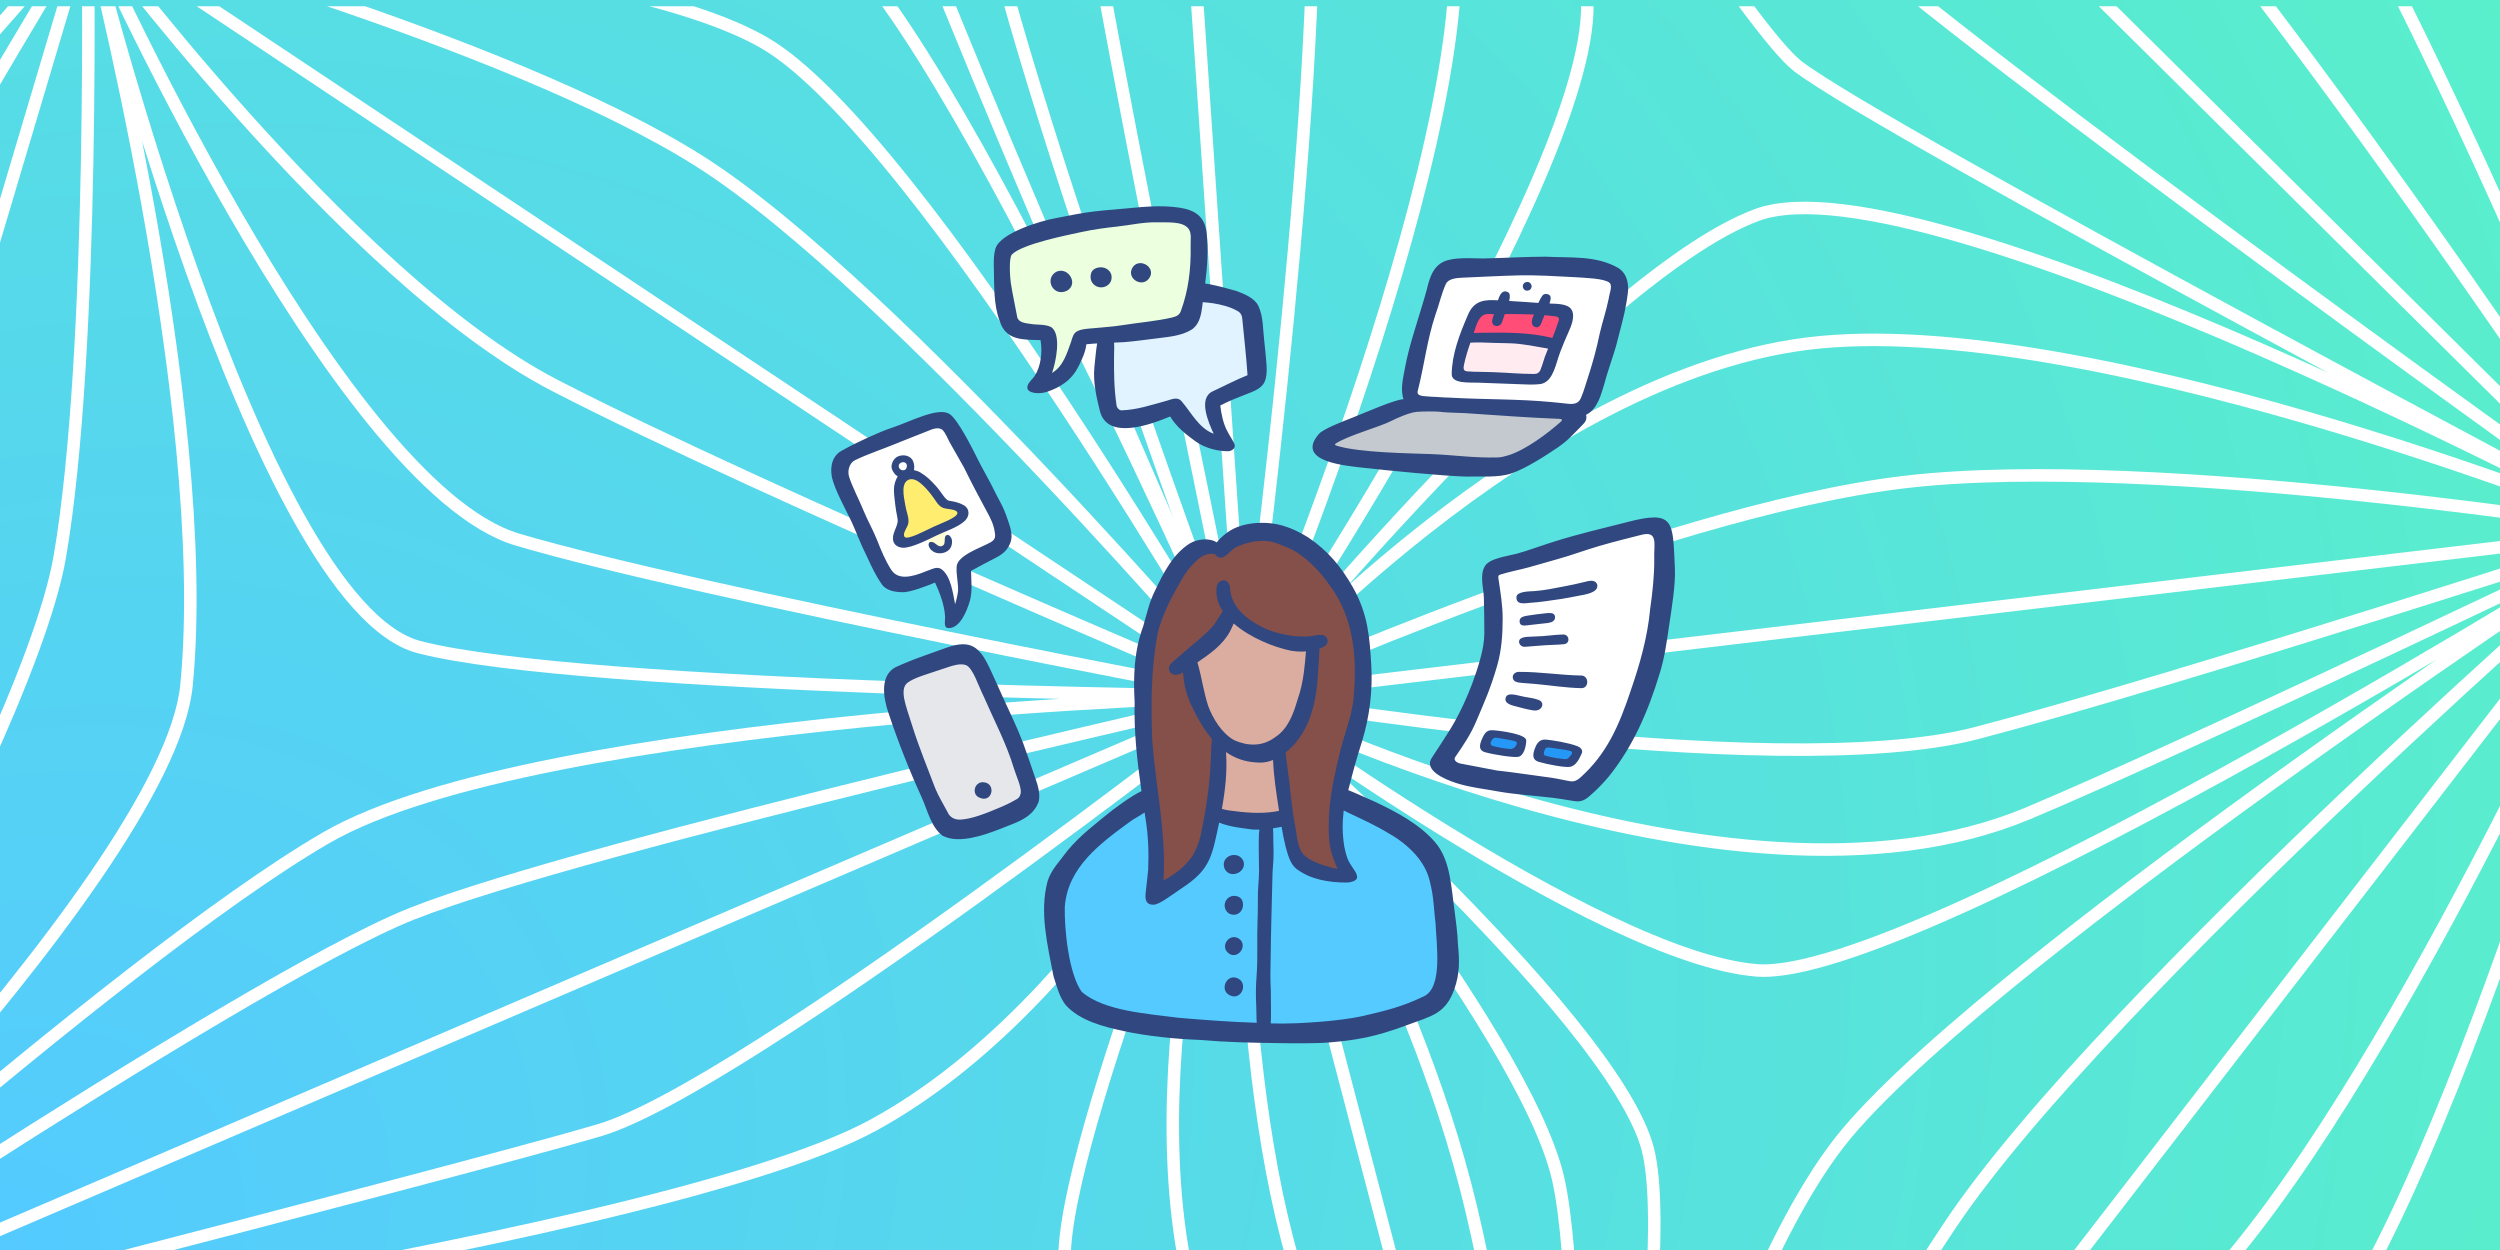
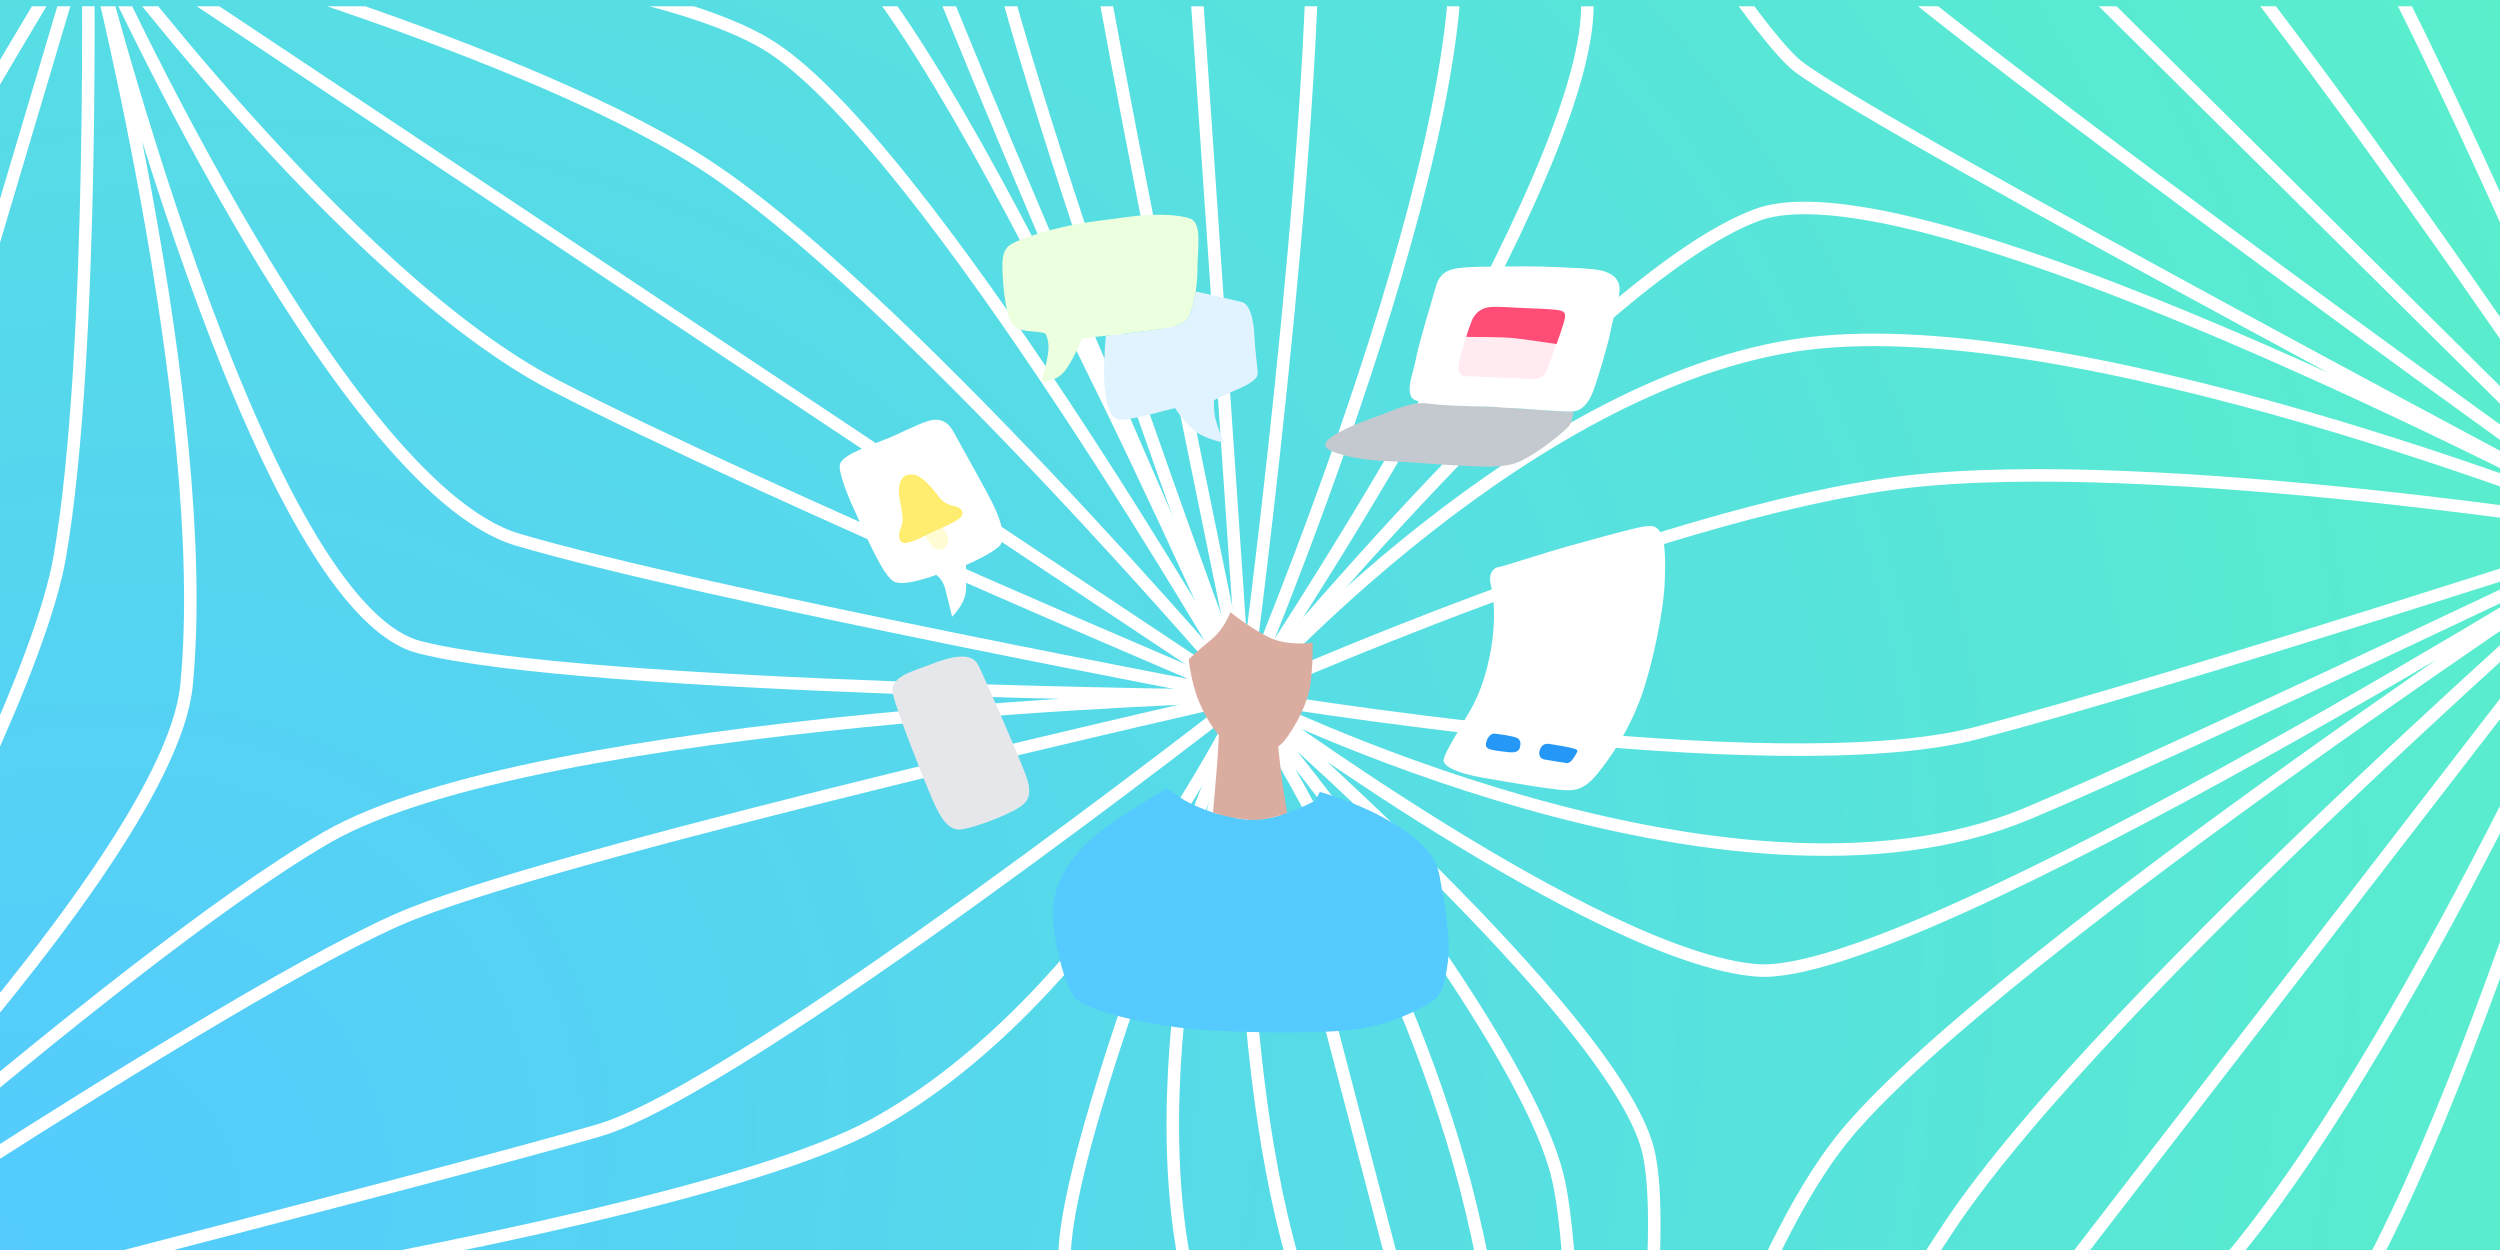
<svg xmlns="http://www.w3.org/2000/svg" width="400" height="200" viewBox="0 0 400 200" fill="none">
  <rect x="0" y="0" width="400" height="200" fill="#333333" stroke="none" />
  <g clip-path="url(#clip0_369_8532)">
    <rect width="400" height="200" fill="white" />
    <rect width="400" height="200" fill="url(#paint0_radial_369_8532)" />
    <g clip-path="url(#clip1_369_8532)">
      <path d="M250.343 307.239C250.343 307.239 327.851 236.823 357.853 200.196C387.854 163.569 421.993 84.954 421.993 84.954C421.993 84.954 336.752 158.937 311.94 196.127C287.128 233.318 250.343 307.232 250.343 307.232C250.343 307.232 244.755 229.043 234.425 189.529C224.094 150.015 199.138 111.36 199.138 111.36M199.138 111.36C199.138 111.36 283.946 125.739 316.277 117.285C348.601 108.831 422 84.954 422 84.954M199.138 111.36C199.138 111.36 276.33 150.297 324.435 130.152C350.67 119.168 422 84.954 422 84.954M199.138 111.36C199.138 111.36 243.854 164.999 249.284 188.525C254.707 212.052 250.35 307.232 250.35 307.232C250.35 307.232 270.68 210.753 295.575 181.219C320.47 151.685 422 84.954 422 84.954M199.138 111.36C199.138 111.36 255.656 153.28 281.114 155.259C306.579 157.239 422 84.954 422 84.954M199.138 111.36C199.138 111.36 257.999 162.263 263.635 183.817C269.271 205.372 250.35 307.239 250.35 307.239" stroke="white" stroke-width="2" stroke-miterlimit="10" />
      <path d="M14.03 -11.807C14.03 -11.807 91.277 -32.309 117.711 -55.053C144.138 -77.789 181.027 -153.724 181.027 -153.724C181.027 -153.724 152.675 -53.403 155.85 -24.728C159.026 3.94 199.124 111.367 199.124 111.367M199.124 111.367C199.124 111.367 147.424 -7.415 128.798 -12.618C110.171 -17.821 14.023 -11.8 14.023 -11.8C14.023 -11.8 40.821 96.728 67.063 103.539C93.305 110.35 199.124 111.367 199.124 111.367ZM199.124 111.367C199.124 111.367 86.012 114.412 52.155 134.056C18.298 153.699 -55.073 220.3 -55.073 220.3C-55.073 220.3 26.765 140.963 29.838 109.67C34.188 65.358 14.016 -11.807 14.016 -11.807" stroke="white" stroke-width="2" stroke-miterlimit="10" />
      <path d="M14.03 -11.806C14.03 -11.806 55.461 44.45 88.741 61.654C122.021 78.857 199.131 111.367 199.131 111.367C199.131 111.367 143.046 45.536 111.993 25.838C80.94 6.132 14.03 -11.8 14.03 -11.8C14.03 -11.8 85.985 -47.953 111.862 -70.064C137.74 -92.181 181.027 -153.717 181.027 -153.717C181.027 -153.717 167.473 -67.142 170.607 -38.323C173.741 -9.497 199.124 111.367 199.124 111.367M199.124 111.367C199.124 111.367 196.326 164.957 206.849 201.543C217.372 238.129 250.329 307.246 250.329 307.246M199.124 111.367C199.124 111.367 93.573 135.217 65.942 146.187C38.312 157.156 -55.073 220.307 -55.073 220.307M199.124 111.367C199.124 111.367 119.058 173.989 95.903 180.834C72.747 187.68 -55.073 220.307 -55.073 220.307M199.124 111.367C199.124 111.367 111.828 94.954 82.775 86.329C53.722 77.703 14.023 -11.8 14.023 -11.8C14.023 -11.8 15.28 55.915 9.569 89.071C3.857 122.227 -55.066 220.307 -55.066 220.307C-55.066 220.307 103.724 199.729 139.815 179.975C175.899 160.222 199.124 111.374 199.124 111.374C199.124 111.374 180.587 167.157 190.629 206.746C200.663 246.336 250.329 307.246 250.329 307.246M199.124 111.367C199.124 111.367 147.369 21.535 122.385 6.909C97.401 -7.717 14.016 -11.806 14.016 -11.806M250.329 307.246C250.329 307.246 139.039 227.909 119.141 225.434C99.243 222.96 -55.073 220.307 -55.073 220.307M250.329 307.246C250.329 307.246 166.559 223.592 145.506 212.788C124.454 201.983 -55.073 220.307 -55.073 220.307" stroke="white" stroke-width="2" stroke-miterlimit="10" />
-       <path d="M14.03 -11.807C14.03 -11.807 -53.087 62.272 -62.524 84.892C-71.961 107.505 -55.066 220.3 -55.066 220.3" stroke="white" stroke-width="2" stroke-miterlimit="10" />
      <path d="M14.03 -11.807C14.03 -11.807 -36.653 70.451 -43.973 97.305C-51.293 124.165 -55.06 220.3 -55.06 220.3" stroke="white" stroke-width="2" stroke-miterlimit="10" />
      <path d="M181.027 -153.724C181.027 -153.724 287.341 -81.411 323.514 -45.781C359.695 -10.15 421.986 84.961 421.986 84.961C421.986 84.961 344.821 72.41 304.799 77.118C264.776 81.826 199.124 111.367 199.124 111.367C199.124 111.367 245.394 59.069 291.272 54.753C337.151 50.43 421.979 84.961 421.979 84.961C421.979 84.961 373.771 -38.77 338.532 -71.768C303.3 -104.773 181.027 -153.724 181.027 -153.724Z" stroke="white" stroke-width="2" stroke-miterlimit="10" />
      <path d="M14.03 -11.807C14.03 -11.807 114.598 -28.44 130.413 -42.234C146.235 -56.035 181.027 -153.724 181.027 -153.724C181.027 -153.724 138.798 -40.419 141.823 -26.096C144.847 -11.779 199.124 111.367 199.124 111.367C199.124 111.367 169.624 182.814 170.332 202.059C171.047 221.297 250.329 307.246 250.329 307.246C250.329 307.246 347.337 245.36 370.17 217.104C393.002 188.849 421.973 84.961 421.973 84.961C421.973 84.961 418.859 191.44 386.761 236.528C354.657 281.616 250.329 307.239 250.329 307.239" stroke="white" stroke-width="2" stroke-miterlimit="10" />
      <path d="M14.03 -11.807C14.03 -11.807 56.025 -70.826 86.088 -95.288C116.144 -119.756 181.027 -153.724 181.027 -153.724M181.027 -153.724C181.027 -153.724 318.442 -120.244 356.836 -90.814C395.229 -61.383 421.986 84.961 421.986 84.961C421.986 84.961 301.727 21.315 287.664 10.607C273.602 -0.108 181.027 -153.717 181.027 -153.717C181.027 -153.717 251.594 -27.938 253.91 -0.72C256.226 26.498 199.124 111.374 199.124 111.374C199.124 111.374 254.013 44.354 281.148 34.381C308.284 24.408 421.979 84.968 421.979 84.968C421.979 84.968 314.634 8.352 292.194 -12.638C269.766 -33.65 181.027 -153.724 181.027 -153.724ZM181.027 -153.724C181.027 -153.724 224.404 -48.764 231.957 -16.198C239.511 16.366 199.131 111.367 199.131 111.367C199.131 111.367 211.022 22.972 210.101 -20.92C209.179 -64.812 181.034 -153.724 181.034 -153.724" stroke="white" stroke-width="2" stroke-miterlimit="10" />
      <path d="M199.131 111.367L250.343 307.239" stroke="white" stroke-width="2" stroke-miterlimit="10" />
      <path d="M-55.066 220.3L14.03 -11.807L199.131 111.367L181.027 -153.724L421.986 84.961L250.343 307.239L-55.066 220.3Z" stroke="white" stroke-width="2" stroke-miterlimit="10" />
-       <path d="M-55.066 220.3L199.131 111.367L421.986 84.961" stroke="white" stroke-width="2" stroke-miterlimit="10" />
    </g>
    <g clip-path="url(#clip2_369_8532)">
      <path d="M251.169 87.321C247.264 88.393 240.926 90.522 239.768 90.733C238.61 90.944 238.266 92.129 238.458 93.188C238.651 94.246 239.194 95.983 239.002 99.964C238.809 103.945 237.652 109.393 235.357 113.448C233.062 117.502 230.645 121.132 231 121.905C231.354 122.679 232.866 123.666 237.335 124.45C241.803 125.233 246.99 126.1 249.481 126.355C251.972 126.609 253.42 126.429 255.58 123.804C257.74 121.179 260.585 116.95 262.553 111.552C264.52 106.155 266.12 97.684 266.322 93.787C266.525 89.889 266.464 86.427 265.661 85.152C264.858 83.876 263.973 83.987 261.547 84.549C259.12 85.112 254.372 86.441 251.169 87.321Z" fill="white" />
      <path d="M239.1 117.382C239.684 117.429 241.76 117.713 242.59 118.011C243.42 118.309 243.329 119.146 243.157 119.679C242.985 120.211 242.478 120.469 241.358 120.348C240.237 120.228 239.471 120.147 238.513 119.923C237.554 119.699 237.662 119.079 237.905 118.42C238.047 118.031 238.516 117.335 239.1 117.382ZM246.471 119.739C246.242 120.184 246.005 121.319 247.136 121.523C248.267 121.728 250.005 122.012 250.659 122.086C251.314 122.16 251.827 121.225 252.185 120.626C252.543 120.027 252.408 119.97 251.793 119.766C251.179 119.561 248.587 119.113 247.878 119.022C247.17 118.932 246.748 119.196 246.471 119.739Z" fill="#2598F7" />
      <path d="M251.696 65.823C250.052 65.96 242.235 65.213 238.52 65.073C235.212 64.945 229.62 64.48 227.298 64.507C226.14 64.52 224.287 65.079 223.511 65.404C221.702 66.161 218.081 67.343 215.84 68.381C213.599 69.422 210.409 71.029 213.028 72.161C215.647 73.292 219.508 73.721 222.654 73.815C225.799 73.909 229.944 74.334 233.278 74.478C236.613 74.622 240.663 75.043 243.332 73.768C246.002 72.492 249.907 69.418 251.004 68.19C251.469 67.667 251.665 66.727 251.733 65.816C251.719 65.816 251.709 65.819 251.696 65.823Z" fill="#C4C9D0" />
      <path d="M244.351 42.619C240.996 42.65 236.211 42.619 234.172 42.807C232.134 42.994 230.466 43.319 229.751 45.807C229.035 48.295 226.94 55.192 226.558 57.368C226.177 59.545 224.938 62.19 225.89 63.609C226.842 65.029 234.8 64.932 238.516 65.076C242.232 65.22 250.048 65.963 251.692 65.826C253.335 65.689 254.334 64.128 254.955 62.474C255.576 60.82 257.298 55.195 257.747 52.738C258.195 50.28 259.34 47.391 259.1 45.81C258.86 44.23 257.338 43.333 255.097 43.095C252.856 42.857 246.7 42.603 244.348 42.623L244.351 42.619Z" fill="white" />
      <path d="M234.729 60.204C236.491 60.251 240.71 60.465 242.566 60.512C244.425 60.559 246.71 61.199 247.402 59.447C247.831 58.366 248.496 56.605 249.053 55.055C247.034 54.747 243.325 54.194 241.8 54.06C240.429 53.94 236.933 53.906 234.577 53.896C234.267 54.877 233.976 55.895 233.73 56.849C233.254 58.694 232.967 60.157 234.729 60.204Z" fill="#FFEBF0" />
      <path d="M249.056 55.055C249.4 54.1 249.701 53.227 249.883 52.641C250.359 51.104 250.882 49.986 249.694 49.694C248.502 49.403 245.144 49.356 243.784 49.286C241.83 49.185 239.495 49.025 238.448 49.122C237.399 49.215 236.089 49.761 235.472 51.345C235.175 52.108 234.871 52.989 234.581 53.9C236.936 53.91 240.433 53.943 241.803 54.064C243.332 54.197 247.041 54.747 249.056 55.055Z" fill="#FF4D78" />
      <path d="M200.75 54.549C200.703 53.367 200.561 48.783 198.654 48.308C197.577 48.04 194.121 47.26 191.323 46.631C191.097 48.12 190.743 49.46 190.27 50.528C189.413 52.467 185.41 52.701 181.647 53.176C180.112 53.37 178.407 53.561 176.929 53.722C176.693 56.558 176.534 59.946 176.74 61.825C177.027 64.423 177.408 67.189 179.457 67.152C181.506 67.118 187.986 65.273 187.986 65.273C187.986 65.273 189.653 67.872 191.367 69.104C193.082 70.336 195.799 70.805 195.799 70.805C195.799 70.805 194.655 67.969 194.418 66.787C194.179 65.605 194.229 64.045 194.229 64.045C194.229 64.045 195.991 63.147 197.328 62.578C198.664 62.009 201.33 60.968 201.236 59.669C201.141 58.369 200.807 55.724 200.76 54.542L200.75 54.549Z" fill="#E0F3FF" />
      <path d="M174.02 35.565C168.694 36.385 164.3 37.912 162.68 38.618C161.06 39.325 160.25 39.991 160.391 43.322C160.533 46.654 160.989 49.775 161.573 51.144C162.157 52.513 163.108 52.845 164.823 52.989C166.537 53.133 167.195 53.32 167.195 53.32C167.195 53.32 168.012 54.264 167.681 56.581C167.351 58.898 166.585 61.071 166.585 61.071C166.585 61.071 169.062 61.212 170.54 59.133C172.018 57.054 173.112 54.124 173.112 54.124C173.112 54.124 177.877 53.652 181.64 53.18C185.404 52.708 189.406 52.47 190.264 50.531C191.121 48.593 191.597 45.767 191.597 42.76C191.597 39.753 192.359 35.782 190.527 35.026C188.694 34.269 184.553 34.175 180.952 34.647C177.351 35.119 175.36 35.357 174.016 35.565H174.02Z" fill="#ECFFDF" />
      <path d="M148.92 106.296C145.997 107.434 142.112 108.291 142.875 111.144C143.786 114.559 147.114 122.95 148.575 126.469C150.037 129.988 151.394 133.138 153.955 132.696C156.517 132.254 161.154 130.366 162.808 129.355C164.462 128.344 165.349 127.276 164.077 123.871C162.804 120.465 157.151 107.555 156.453 106.289C155.373 104.33 152.312 104.97 148.92 106.289V106.296Z" fill="#E5E7EB" />
      <path d="M142.096 70.118C137.772 71.812 134.347 73.021 134.347 74.625C134.347 76.229 135.872 79.895 137.141 82.6C138.41 85.306 141.333 92.427 143.176 93.121C145.018 93.814 149.784 91.986 149.784 91.986C149.784 91.986 150.8 92.551 151.245 94.256C151.691 95.96 152.339 98.668 152.339 98.668C152.339 98.668 154.425 96.713 154.549 94.446C154.674 92.18 154.549 90.412 154.549 90.412C154.549 90.412 159.44 88.299 160.138 87.054C160.837 85.808 160.216 83.659 159.224 81.395C158.232 79.132 153.53 70.935 152.643 69.234C151.755 67.534 150.483 66.777 148.576 67.343C146.669 67.909 143.82 69.442 142.096 70.115V70.118Z" fill="white" />
      <path d="M150.901 84.355C150.459 84.552 150.02 84.747 149.622 84.927C149.105 85.162 148.565 85.44 148.019 85.711C148.528 86.625 149.075 87.418 149.399 87.643C149.844 87.951 150.449 88.078 150.955 87.793C151.461 87.509 151.846 86.879 151.718 86.314C151.637 85.949 151.201 84.991 150.901 84.355Z" fill="#FFFCD3" />
      <path d="M145.103 76.011C144.283 76.215 143.49 77.461 143.969 79.982C144.448 82.503 144.603 83.417 144.127 84.489C143.652 85.56 143.699 87.104 145.103 86.853C146.507 86.602 148.161 85.594 149.622 84.931C151.083 84.268 153.085 83.451 153.719 82.758C154.354 82.065 153.908 81.244 152.767 80.993C151.627 80.742 150.796 80.33 150.162 79.416C149.527 78.502 148.366 77.18 147.486 76.55C146.605 75.921 145.984 75.793 145.103 76.014V76.011Z" fill="#FFED70" />
      <path d="M189.616 128.096C192.221 129.536 196.393 131.063 200.5 131.183C204.607 131.304 210.453 128.096 210.453 128.096L211.175 126.7C211.175 126.7 216.68 128.277 221.06 130.671C225.441 133.065 229.511 135.874 230.271 139.858C231.03 143.843 232.178 150.335 231.668 153.864C231.158 157.393 230.905 159.285 228.556 160.607C226.207 161.93 222.394 164.009 216.231 164.766C210.068 165.522 194.503 165.208 188.404 164.387C182.305 163.567 173.52 161.692 171.806 159.422C170.091 157.152 168.009 148.503 168.583 144.408C169.156 140.314 171.951 136.068 176.46 132.74C180.969 129.412 186.689 126.167 186.689 126.167L189.612 128.093L189.616 128.096Z" fill="#54CAFF" />
      <path d="M205.559 118.443C206.956 116.679 209.245 112.821 209.69 109.329C210.136 105.837 210.007 102.814 210.007 102.814C210.007 102.814 206.069 103.51 202.893 101.903C199.717 100.292 196.858 97.945 196.858 97.945C196.858 97.945 195.967 100.577 193.747 102.388C191.523 104.2 190.189 105.492 190.189 105.492C190.189 105.492 190.571 109.312 191.904 112.43C192.64 114.147 193.703 116.103 195.019 117.64C194.928 119.528 194.79 121.972 194.624 123.676C194.476 125.2 194.31 127.677 194.077 130.001C196.069 130.647 198.293 131.119 200.5 131.183C202.194 131.233 204.182 130.714 205.937 130.092C205.546 127.651 205.124 125.103 204.925 123.171C204.803 122.002 204.648 120.663 204.499 119.448C204.898 119.163 205.255 118.828 205.559 118.443Z" fill="#DBADA1" />
-       <path d="M218.077 105.147C218.205 99.348 215.789 95.819 213.568 92.227C211.344 88.634 207.598 86.427 203.527 85.041C199.46 83.655 195.515 87.82 195.515 87.82C195.515 87.82 193.109 87.375 191.84 87.817C190.571 88.259 188.411 89.896 185.741 95.129C183.071 100.359 182.629 109.185 182.754 114.84C182.879 120.496 184.405 130.045 184.661 133.071C184.914 136.098 184.661 142.902 184.661 142.902C184.661 142.902 187.965 141.201 189.258 140.253C190.55 139.306 192.157 137.103 193.048 135.589C193.939 134.076 194.317 126.83 194.624 123.676C194.789 121.972 194.928 119.528 195.019 117.639C193.703 116.103 192.636 114.147 191.904 112.43C190.571 109.312 190.189 105.492 190.189 105.492C190.189 105.492 191.522 104.203 193.747 102.388C195.971 100.577 196.858 97.945 196.858 97.945C196.858 97.945 199.717 100.292 202.893 101.903C206.069 103.513 210.007 102.814 210.007 102.814C210.007 102.814 210.136 105.84 209.69 109.329C209.245 112.821 206.96 116.679 205.559 118.443C205.255 118.828 204.898 119.163 204.499 119.448C204.648 120.663 204.803 122.002 204.925 123.171C205.242 126.258 206.133 130.922 206.548 134.2C206.963 137.478 208.61 138.485 210.706 139.369C212.802 140.253 215.536 139.858 215.536 139.858C215.536 139.858 213.629 135.271 213.565 132.184C213.5 129.097 214.834 123.549 215.789 120.586C216.74 117.623 217.949 110.946 218.077 105.147Z" fill="#85504A" />
-       <path d="M232.724 145.667C232.191 142.045 232.103 137.575 229.576 134.705C227.048 131.833 223.646 130.035 220.186 128.371C218.705 127.724 217.291 127.051 215.725 126.422C216.393 123.767 217.115 121.125 217.959 118.517C219.14 114.583 219.65 110.474 219.4 106.369C219.14 102.127 218.921 98.263 216.423 93.901C214.577 90.676 212.491 88.142 209.332 85.999C206.68 84.348 204.189 83.468 200.976 83.685C199.359 83.809 197.695 84.228 196.376 85.192C195.853 85.587 195.144 86.15 194.681 86.786C193.487 85.996 191.512 86.25 190.351 86.96C187.668 88.661 186.187 91.621 184.86 94.389C183.912 96.218 183.487 98.227 182.92 100.185C181.472 104.079 181.3 108.244 181.543 112.343C181.411 117.121 181.958 121.862 182.636 126.583C180.999 127.369 179.379 128.602 177.952 129.653C175.461 131.675 172.845 133.617 170.797 136.108C169.659 137.675 168.211 139.095 167.621 140.97C166.277 145.949 167.614 151.215 168.552 156.157C169.062 157.751 169.47 159.455 170.506 160.805C172.845 163.366 176.585 164.267 179.808 164.977C183.591 165.794 188.151 166.252 192.096 166.393C196.244 166.761 200.034 166.831 204.199 166.895C206.551 166.932 210.53 166.972 212.559 166.801C216.848 166.436 219.822 166.001 225.296 163.955C228.995 162.576 231.29 162.228 232.684 158.294C233.582 155.766 233.528 153.676 233.268 151.085C233.204 149.27 232.961 147.469 232.724 145.667ZM185.235 101.26C185.906 98.618 187.118 96.137 188.475 93.784C189.106 92.662 189.71 91.517 190.598 90.566C191.455 89.662 192.417 88.621 193.76 88.607C193.946 88.587 194.128 88.624 194.307 88.657C194.341 88.664 194.378 88.671 194.411 88.677C194.455 88.758 194.506 88.835 194.57 88.915C195.755 89.916 196.69 88.195 197.604 87.643C199.501 86.655 202.268 86.126 204.324 86.94C205.427 87.378 206.578 87.763 207.567 88.423C209.67 89.823 211.435 91.721 212.852 93.8C216.484 98.692 217.118 104.886 216.632 110.876C216.535 113.92 215.272 116.923 214.51 119.856C213.507 124.021 212.566 127.905 212.589 132.372C212.596 133.554 212.643 134.843 212.92 135.988C213.16 136.982 213.541 137.889 213.997 139.035C211.823 138.566 209.609 137.809 208.657 136.821C207.496 135.613 207.557 133.674 207.206 132.054C206.646 129.161 206.48 126.224 206.055 123.305C205.961 122.535 205.795 121.359 205.691 120.422C206.086 120.11 206.45 119.769 206.788 119.414C209.828 116.273 210.689 111.747 210.885 107.541C210.986 106.249 211.06 105.094 211.118 103.768C211.81 103.554 212.613 103.122 212.39 102.291C212.285 101.913 211.961 101.642 211.573 101.585C210.827 101.514 210.088 101.789 209.342 101.823C208.468 101.863 207.604 101.853 206.744 101.735C205.073 101.504 203.379 101.069 201.86 100.296C199.457 99.08 197 97.082 196.814 94.219C196.777 92.247 194.56 92.504 194.627 94.366C194.57 95.598 194.955 96.737 195.633 97.775C195.545 97.922 195.464 98.076 195.37 98.22C194.975 98.826 194.354 99.874 193.865 100.403C192.322 102.064 190.797 103.118 189.109 104.638C188.671 105.013 188.222 105.375 187.79 105.76C187.418 106.092 187.037 106.446 187.03 106.979C187.024 107.565 187.55 107.973 188.104 107.973C188.529 107.936 188.917 107.789 189.285 107.588C189.312 107.993 189.359 108.432 189.42 108.907C189.68 110.926 190.547 112.862 191.516 114.646C192.228 115.939 193.007 117.167 193.909 118.239C193.821 119.173 193.774 119.96 193.733 121.259C193.608 125.411 192.977 129.506 192.12 133.57C191.88 134.705 191.391 136.058 190.645 137.136C189.531 138.747 187.904 139.945 186.16 140.869C186.632 133.353 184.918 125.943 184.361 118.483C184.131 112.761 184.162 106.919 185.231 101.27L185.235 101.26ZM196.524 129.656C196.19 129.616 195.846 129.502 195.498 129.419C196.042 126.435 196.382 123.415 196.163 120.331C197.513 121.276 199.096 121.892 201.023 121.989C201.219 122.012 201.411 122.022 201.604 122.022C202.326 122.022 203.024 121.865 203.689 121.6C203.797 124.242 204.206 126.86 204.607 129.469C204.621 129.559 204.634 129.646 204.648 129.737C204.428 129.78 204.175 129.83 203.878 129.874C201.438 130.249 198.947 129.988 196.524 129.656ZM196.767 101.086C197.003 100.654 197.189 100.199 197.395 99.753C200.007 102.047 203.909 103.584 206.578 104.119C207.125 104.21 207.682 104.257 208.235 104.257C208.478 104.257 208.718 104.247 208.958 104.227C208.88 105.378 208.742 106.523 208.607 107.669C208.404 109.105 208.114 110.525 207.621 111.894C206.956 114.181 206.109 116.615 203.996 117.971C202.015 119.448 199.693 119.417 197.493 118.44C195.535 117.385 194.054 114.988 193.311 112.952C192.599 110.789 192.302 108.516 191.684 106.326C191.654 106.215 191.624 106.098 191.59 105.981C193.564 104.632 195.613 103.209 196.767 101.086ZM188.458 162.834C183.78 162.198 176.753 161.819 173.095 158.722C170.996 155.829 170.284 148.698 170.365 145.108C170.827 138.777 175.977 134.98 180.928 131.377C181.499 130.962 182.369 130.527 183.139 129.998C183.196 130.383 183.254 130.764 183.311 131.15C183.73 133.805 183.824 136.507 183.706 139.189C183.568 140.444 183.426 141.7 183.298 142.955C183.163 144.285 183.615 144.753 184.54 144.757C185.485 144.757 187.408 143.233 188.684 142.386C189.555 141.807 190.422 141.231 191.195 140.528C193.625 138.405 194.054 136.235 194.698 133.316C194.823 132.75 194.948 132.181 195.066 131.612C196.69 132.325 199.339 132.576 200.456 132.727C200.655 132.737 200.854 132.74 201.053 132.74C201.205 132.74 201.357 132.73 201.509 132.727C201.472 132.951 201.448 133.182 201.428 133.403C201.374 134.97 201.415 136.537 201.428 138.104C201.509 139.6 201.367 141.094 201.273 142.587C201.232 144.228 201.286 145.865 201.202 147.506C201.091 150.402 201.276 153.311 201.05 156.201C200.925 157.771 200.915 159.365 200.999 160.939C201.047 161.839 201.013 162.747 201.074 163.647C196.868 163.517 192.656 163.195 188.461 162.837L188.458 162.834ZM227.858 159.392C224.273 161.133 221.516 161.752 217.949 162.586C216.069 162.981 213.905 163.262 211.529 163.46C208.806 163.684 206.062 163.831 203.325 163.748C203.409 162.02 203.315 160.279 203.332 158.548C203.24 156.827 203.251 155.327 203.298 153.599C203.348 148.862 203.497 144.318 203.608 139.584C203.696 138.412 203.818 136.831 203.757 135.653C203.703 134.595 203.757 133.537 203.679 132.562C203.679 132.549 203.679 132.539 203.676 132.526C203.942 132.485 204.209 132.445 204.476 132.398C204.638 132.372 204.844 132.335 205.053 132.285C205.228 133.343 205.431 134.394 205.691 135.432C206.052 136.677 206.349 138.104 207.385 138.984C209.663 140.739 212.674 141.208 215.461 141.208C215.974 141.208 217.051 140.987 217.132 140.431C217.203 139.728 216.487 139.001 215.974 138.121C215.441 137.203 215.303 136.416 215.07 135.375C214.766 133.359 214.759 131.642 214.992 129.67C215.269 129.817 215.556 129.951 215.839 130.092C217.797 131.016 220.244 132.127 222.188 133.336C224.111 134.371 226.282 136.165 227.483 138.044C228.425 139.52 228.691 140.494 229.039 142.202C229.417 144.067 229.454 145.905 229.694 147.8C229.832 151.179 230.851 157.939 227.868 159.388L227.858 159.392ZM198.445 150.358C199.366 151.286 198.499 152.816 197.385 152.816C197.165 152.816 196.936 152.756 196.71 152.618C194.921 151.473 196.882 148.932 198.445 150.358ZM197.419 146.364C197.344 146.364 197.267 146.357 197.189 146.344C196.015 146.193 195.542 144.723 196.339 143.839C196.733 143.404 197.317 143.24 197.905 143.401C198.458 143.525 198.755 143.893 198.856 144.442C199.039 145.423 198.377 146.364 197.419 146.364ZM198.92 137.705C199.383 138.904 198.31 139.858 197.28 139.858C196.737 139.858 196.207 139.59 195.92 138.951C195.178 136.965 198.016 135.931 198.92 137.705ZM198.455 156.814C199.383 157.708 198.742 159.425 197.469 159.425C197.405 159.425 197.341 159.422 197.273 159.412C194.641 158.886 196.355 155.113 198.455 156.814ZM260.113 83.598C256.336 84.559 252.509 85.446 248.789 86.618C247.73 86.923 244.112 88.219 242.745 88.577C241.091 89.009 238.334 89.337 237.591 90.566C236.704 92.032 237.368 94.014 237.419 95.628C237.48 97.547 237.48 99.472 237.493 101.391C237.473 102.717 237.227 104.022 236.876 105.298C235.306 111.027 232.951 115.286 231.779 117.097C231.057 118.212 229.906 120.06 229.12 121.199C227.723 123.214 231.084 124.664 232.9 125.257C235.188 126.003 237.615 126.234 239.974 126.68C242.353 127.098 245.765 127.336 248.438 127.647C250.332 127.868 251.803 128.237 252.488 128.22C253.653 128.196 254.341 127.319 255.185 126.603C255.809 126.023 256.822 124.955 257.362 124.299C261.314 119.404 263.683 113.869 265.567 107.705C266.363 105.097 266.677 102.693 267.072 100.011C267.477 97.272 268.111 93.522 267.98 90.85C267.608 83.401 268.061 81.482 260.113 83.598ZM264.679 89.511C264.703 92.009 264.399 94.868 264.021 97.466C263.609 101.956 262.357 106.343 260.882 110.595C259.06 116.036 257.109 120.609 252.866 124.4C252.168 125.026 251.675 125.103 251 124.959C249.849 124.718 248.334 124.423 247.159 124.292C244.463 123.931 242.147 123.573 239.447 123.271L233.588 122.15C233.048 122.012 232.505 121.604 232.839 121.122C234.118 119.273 235.33 117.479 236.207 115.383C237.449 112.446 238.492 110.2 239.569 106.426C240.261 103.999 240.426 101.454 240.426 98.95C240.426 96.84 240.079 94.811 239.775 92.732C239.728 92.407 239.63 92.073 239.994 91.952C241.52 91.457 243.082 91.192 244.631 90.763C245.917 90.409 247.858 89.829 249.144 89.478C251.375 88.865 253.538 88.045 255.83 87.372C258.273 86.652 261.375 85.895 262.613 85.577C265.401 84.861 264.581 87.164 264.679 89.511ZM255.56 93.546C255.823 94.882 253.471 95.143 252.441 95.35C250.555 95.736 248.847 95.997 247.038 96.228C246.346 96.315 245.654 96.395 244.955 96.439C244.095 96.496 242.529 96.891 242.637 95.494C242.704 94.604 244.79 94.621 245.479 94.577C247.105 94.47 248.705 94.108 250.308 93.814C251.331 93.623 252.347 93.405 253.352 93.157C254.092 92.973 255.219 92.582 255.56 93.546ZM253.211 110.093C253.15 110.103 253.086 110.106 253.015 110.106C250.45 110.049 248.125 109.657 245.617 109.43C244.746 109.333 243.862 109.333 242.998 109.202C242.667 109.145 242.313 109.051 242.137 108.74C241.81 108.077 242.33 107.471 243.065 107.501C246.42 107.481 249.724 108.037 253.049 108.084C254.213 108.157 254.257 109.922 253.211 110.093ZM244.402 100.045C243.909 100.112 243.238 100.185 243.146 99.559C242.991 98.491 244.314 98.551 245.377 98.361C245.958 98.257 246.339 98.24 246.71 98.196C247.254 98.133 247.655 98.049 248.206 98.106C249.005 98.17 249.016 99.258 248.256 99.529C248.006 99.619 247.75 99.67 247.487 99.7C247.294 99.723 247.099 99.74 246.903 99.763C246.069 99.871 245.236 99.931 244.402 100.045ZM240.929 111.573C241.256 110.655 242.991 111.342 243.869 111.485C244.655 111.616 245.502 111.723 246.245 112.011C247.038 112.329 246.903 113.317 246.096 113.602C245.711 113.739 245.377 113.675 245.101 113.625C244.186 113.481 243.305 113.213 242.411 112.985C241.722 112.811 240.598 112.5 240.929 111.573ZM243.302 102.191C243.784 101.869 244.415 101.886 245.009 101.866C245.232 101.859 245.455 101.853 245.668 101.833C247.22 101.812 248.587 101.555 250.099 101.518C251.115 101.494 251.28 102.944 250.268 103.068C249.782 103.128 248.958 103.165 248.469 103.179C246.906 103.225 245.543 103.393 243.983 103.49C243.16 103.544 242.738 102.566 243.302 102.191ZM238.874 116.839C238 116.786 237.649 117.137 237.237 117.978C236.504 119.474 236.727 120.114 237.642 120.365C239.026 120.747 242.151 121.249 242.947 121.088C243.842 120.907 244.186 119.357 244.199 118.473C244.216 117.469 240.153 116.92 238.874 116.839ZM242.657 119.093C242.475 119.581 242.056 119.869 241.621 119.836C240.683 119.762 239.714 119.598 238.806 119.347C238.489 119.26 238.408 118.882 238.637 118.503C238.941 118.004 239.208 118.004 239.626 118.068C240.487 118.199 241.466 118.353 242.232 118.544C242.657 118.651 242.775 118.771 242.657 119.093ZM252.367 119.381C250.966 118.838 248.334 118.42 247.375 118.336C246.501 118.259 246.012 118.754 245.711 119.434C245.043 120.941 245.286 121.621 246.197 121.895C247.574 122.31 250.409 122.836 251.209 122.695C252.107 122.538 252.64 121.544 253.076 120.562C253.19 120.308 253.261 119.729 252.367 119.381ZM251.354 120.824C251.074 121.155 250.831 121.54 250.264 121.46C249.809 121.393 249.333 121.349 248.85 121.262C248.307 121.165 247.753 121.058 247.247 120.904C246.879 120.794 247.028 120.298 247.136 120.023C247.284 119.648 247.514 119.545 247.949 119.615C248.843 119.756 250.389 119.94 251.189 120.127C251.503 120.201 251.682 120.435 251.354 120.824ZM236.72 61.236C237.922 61.266 242.914 61.463 244.304 61.517C244.874 61.537 246.224 61.547 246.764 61.38C248.584 60.814 248.951 58.088 249.623 56.357C250.031 55.299 250.457 54.241 250.929 53.21C251.412 52.158 251.948 50.782 251.574 49.798C251.132 48.63 249.454 48.613 247.922 48.562C248.037 48.234 248.121 47.896 248.101 47.561C248.074 47.039 247.109 46.795 246.751 47.334C246.508 47.702 246.312 48.08 246.14 48.465C244.591 48.365 243.042 48.238 241.489 48.154C241.483 48.154 241.472 48.154 241.466 48.154C241.621 47.525 241.651 46.952 241.27 46.748C240.413 46.289 239.971 47.106 239.674 48.05C237.595 47.926 235.802 48.003 234.81 50.521C233.534 53.488 232.316 56.635 232.272 59.843C232.252 61.423 234.979 61.185 236.72 61.229V61.236ZM236.261 51.911C236.997 50.13 237.632 50.196 238.826 50.267C238.894 50.27 238.965 50.273 239.036 50.277C238.796 50.967 238.421 51.857 239.248 52.125C239.755 52.286 240.187 51.938 240.311 51.586C240.47 51.141 240.625 50.679 240.76 50.257C242.286 50.227 244.52 50.294 245.425 50.32C245.374 50.458 245.323 50.598 245.269 50.739C245.02 51.345 244.928 52.276 245.823 52.366C246.218 52.406 246.505 52.041 246.629 51.67C246.788 51.204 246.96 50.826 247.139 50.424C247.736 50.478 248.334 50.545 248.928 50.628C249.394 50.692 249.502 50.973 249.387 51.328C249.083 52.272 248.739 53.166 248.378 54.07C244.652 53.136 240.851 53.203 237.031 53.237C236.71 53.26 236.248 53.257 235.792 53.283C235.951 52.828 236.11 52.369 236.255 51.914L236.261 51.911ZM234.22 58.453C234.469 57.221 234.851 56.019 235.262 54.824C236.393 54.753 237.895 54.817 238.968 54.861C239.829 54.897 240.689 54.901 241.55 54.924C243.626 54.974 245.644 55.443 247.696 55.775C247.612 55.989 247.527 56.206 247.439 56.428C247.034 57.328 246.845 58.316 246.457 59.217C246.289 59.608 245.965 59.836 245.468 59.833C243.113 59.833 241.327 59.628 238.968 59.548C238.455 59.531 237.368 59.498 236.947 59.498C236.251 59.498 235.404 59.478 234.716 59.414C234.128 59.357 234.128 58.915 234.223 58.453H234.22ZM218.441 74.869C221.894 75.271 231.202 76.185 234.675 76.259C236.957 76.179 239.738 76.473 241.901 75.723C244.091 74.963 247.247 72.951 249.151 71.655C250.865 70.487 251.466 69.727 253.116 68.069C253.562 67.621 253.987 67.168 253.771 66.365C255.61 65.461 256.147 63.164 256.65 61.567C257.193 59.458 257.98 57.422 258.577 55.333C259.259 52.631 260.065 49.949 260.416 47.18C260.659 45.646 260.437 43.828 258.928 42.877C255.344 40.825 251.3 41.29 247.291 41.069C243.987 41.079 240.686 41.287 237.385 41.354C236.909 41.354 236.434 41.344 235.958 41.33C234.631 41.297 233.305 41.263 232.009 41.545C229.481 42.023 228.796 44.153 228.283 46.346C228.01 47.337 227.723 48.321 227.416 49.306C226.471 52.463 225.407 55.584 224.803 58.825C224.662 59.598 224.449 60.579 224.351 61.483C224.24 62.501 224.398 63.469 224.56 63.881C223.295 63.864 218.435 66.023 216.42 66.814C214.985 67.376 211.735 68.612 211.023 69.432C207.105 73.949 215.573 74.545 218.445 74.876L218.441 74.869ZM226.832 62.571C227.905 58.376 228.31 54.445 229.673 50.347C230.271 48.72 230.622 46.995 231.344 45.422C231.756 44.565 233.113 44.468 233.966 44.431C235.235 44.377 240.862 44.099 243.052 44.059C246.062 44.006 248.695 44.18 251.705 44.334C253.609 44.458 256.603 44.528 257.487 45.218C258.088 45.683 257.487 46.979 257.406 47.715C257.028 49.624 256.397 51.465 255.955 53.361C255.482 55.708 254.844 58.008 254.105 60.288C253.737 61.369 253.444 62.514 252.991 63.576C252.752 64.138 252.411 64.741 251.01 64.617C250.133 64.54 249.245 64.403 248.374 64.343C242.873 63.81 237.338 63.941 231.823 63.613C231.209 63.626 230.578 63.536 229.957 63.519C229.491 63.506 228.482 63.449 227.777 63.378C226.919 63.291 226.727 62.987 226.832 62.575V62.571ZM213.72 70.959C215.802 69.619 220.807 68.307 222.731 67.289C223.258 67.011 225.445 66.007 226.66 65.9C227.601 65.816 229.741 65.799 230.389 65.886C231.685 66.067 234.172 66.037 235.475 66.174C240.571 66.519 244.507 66.817 249.505 67.018C250.004 67.038 249.988 67.242 249.741 67.463C247.598 69.378 244.054 72.03 241.28 72.864C240.727 73.031 240.156 73.182 239.559 73.195C235.522 73.282 232.799 72.793 228.762 72.646C225.31 72.519 217.577 72.432 213.946 71.34C213.686 71.263 213.443 71.143 213.716 70.965L213.72 70.959ZM243.649 45.763C243.659 45.583 243.747 45.408 243.882 45.288C244.031 45.157 244.206 45.111 244.399 45.111C244.783 45.111 245.08 45.492 245.057 45.854C245.047 46.035 244.959 46.209 244.824 46.333C244.675 46.463 244.5 46.51 244.307 46.51C243.923 46.51 243.626 46.128 243.649 45.763ZM159.966 51.398C160.955 54.542 163.756 54.328 166.483 54.422C166.831 56.381 166.514 58.701 165.532 60.178C165.167 60.727 164.546 61.135 164.394 61.801C164.252 62.498 164.857 62.745 165.572 62.873C166.149 62.973 167.037 62.866 167.584 62.672C168.691 62.28 169.47 61.922 170.408 61.225C171.38 60.506 172.106 59.575 172.622 58.503C173.173 57.358 173.665 56.357 173.817 55.088C174.391 55.025 174.965 54.981 175.542 54.947C175.329 56.217 175.241 57.495 175.1 58.764C174.877 61.115 175.41 63.449 175.974 65.729C177.162 70.543 184.192 67.895 187.229 66.636C188.208 68.3 189.811 69.562 191.371 70.677C192.856 71.712 194.813 72.198 196.474 72.198C196.99 72.198 197.581 71.833 197.567 71.31C197.554 70.832 196.801 69.854 196.433 69.107C195.724 67.821 195.421 66.332 195.242 64.882C201.047 61.878 203.18 63.224 202.572 57.499C202.495 56.759 202.437 55.781 202.279 54.532C202.049 52.731 202.164 50.679 201.337 48.944C200.74 47.685 199.089 47.036 197.851 46.564C196.409 46.155 195.198 45.817 193.649 45.502C193.375 45.445 193.099 45.392 192.825 45.368C193.159 42.643 193.382 39.904 193.048 37.172C192.677 34.115 190.493 33.358 187.732 33.107C185.444 32.9 183.352 33.037 180.881 33.288C179.028 33.475 177.202 33.589 175.187 33.817C173.075 34.055 170.999 34.51 168.91 34.905C166.477 35.334 160.128 37.256 159.298 39.703C158.947 40.825 158.994 42.04 159.021 43.202C159.082 45.951 158.984 48.78 159.956 51.402L159.966 51.398ZM192.326 49.279C192.363 48.968 192.403 48.656 192.444 48.348C193.007 48.402 193.547 48.432 194.108 48.526C195.451 48.75 196.808 49.078 197.989 49.751C198.583 50.089 198.718 50.545 198.755 50.923C199.042 53.98 199.41 56.987 199.606 60.03C197.685 60.797 195.927 61.741 194.054 62.602C191.62 63.717 193.389 67.651 194.192 69.405C191.796 68.498 190.615 66.007 189.035 64.182C188.38 63.425 187.435 63.914 186.588 64.145C184.216 64.788 181.944 65.575 179.457 65.655C179.092 65.668 178.708 65.28 178.647 64.868C178.235 62.016 178.225 59.605 178.249 56.886C178.252 56.397 178.303 55.584 178.249 54.817C178.785 54.794 179.322 54.773 179.855 54.743C181.667 54.603 183.47 54.328 185.279 54.117C187.078 53.886 188.978 53.732 190.567 52.795C191.786 52.078 192.157 50.598 192.319 49.279H192.326ZM161.903 40.728C163.469 39.04 171.009 37.564 173.166 37.098C175.052 36.693 176.953 36.445 178.724 36.251C180.864 36.017 182.984 35.514 185.14 35.571C186.797 35.615 189.204 35.361 190.145 36.576C190.689 37.272 190.486 38.31 190.503 39.171C190.577 43.041 190.162 46.406 188.944 49.755C188.748 50.297 188.39 50.602 187.577 50.792C184.951 51.402 182.241 51.603 179.578 52.028C178.002 52.282 176.402 52.369 174.813 52.527C174.003 52.6 173.162 52.62 172.413 52.969C171.735 53.273 171.569 54.033 171.38 54.676C170.678 56.602 170.135 58.587 168.323 59.672C168.93 57.988 169.875 53.535 168.208 52.346C167.189 51.827 165.953 52.021 164.846 51.82C164.084 51.706 162.916 51.616 162.747 50.689C162.416 48.861 162.005 47.079 161.725 45.244C161.606 44.471 161.38 41.287 161.903 40.724V40.728ZM168.954 43.513C170.243 42.891 171.431 43.915 171.542 44.997C171.603 45.569 171.36 46.158 170.675 46.533C168.532 47.541 167.067 44.665 168.954 43.513ZM174.519 43.995C174.593 43.376 174.968 43.014 175.565 42.844C176.632 42.536 177.749 43.152 177.854 44.196C177.86 44.277 177.864 44.364 177.857 44.447C177.82 45.743 176.247 46.426 175.177 45.656C174.651 45.275 174.404 44.658 174.516 43.999L174.519 43.995ZM181.32 42.636C182.245 41.528 184.033 42.301 184.158 43.513C184.182 43.751 184.141 44.012 184.016 44.273C182.95 46.349 179.912 44.498 181.32 42.636ZM158.64 126.506C158.623 127.165 158.167 127.815 157.398 127.795C157.205 127.791 156.996 127.744 156.77 127.647C155.44 127.182 155.828 125.2 157.202 125.153C158.221 125.156 158.657 125.836 158.64 126.506ZM163.689 118.868C162.764 116.431 161.529 113.886 160.442 111.519C159.689 109.878 159.122 108.519 158.339 106.875C156.753 103.547 155.346 102.268 151.522 103.604C150.25 104.049 149.068 104.478 147.803 104.933C146.193 105.509 144.775 106.071 143.273 106.761C140.773 108.1 141.323 111.569 142.102 113.913C143.635 118.527 145.447 123.161 147.472 127.584C148.39 129.599 148.95 132.325 150.82 133.724C151.535 134.083 152.325 134.247 153.155 134.267C156.119 134.337 159.592 132.79 162.032 131.836C163.928 131.096 165.386 130.179 166.088 128.525C166.591 127.336 166.048 125.598 165.633 124.45C165.029 122.595 164.34 120.71 163.689 118.868ZM162.734 127.835C162.14 128.16 161.596 128.511 160.216 129.1C157.779 130.142 155.457 131.059 153.645 131.136C152.723 131.176 151.957 130.758 151.593 129.907C150.928 128.625 150.182 127.456 149.632 126.117C148.393 122.826 147.047 119.592 145.99 116.227C145.359 114.218 144.893 112.945 144.684 111.857C144.468 110.725 144.526 109.778 145.174 109.262C146.257 108.405 148.474 107.839 151.876 106.681C152.528 106.46 153.726 106.112 154.543 106.416C155.677 106.842 156.557 109.798 157.401 111.445C159.072 115.309 161.012 118.905 162.231 122.96C162.626 124.235 163.331 125.669 163.338 126.703C163.338 127.048 163.149 127.607 162.734 127.835ZM149.608 93.208C150.401 94.925 151.12 96.834 151.215 98.675C151.252 99.388 150.901 100.473 151.765 100.493C153.621 100.537 154.715 97.704 155.16 96.201C155.633 94.611 155.38 92.963 155.369 91.339C155.967 90.991 158.653 89.582 159.261 89.273C160.516 88.641 161.212 87.978 161.657 86.839C162.13 85.631 161.627 84.332 161.245 83.18C160.466 80.812 159.838 80.096 158.842 78.01C158.319 76.925 157.138 74.886 156.541 73.677C155.555 71.682 153.263 67.132 151.954 66.258C150.121 65.032 145.555 67.52 142.622 68.471C140.675 69.104 136.658 70.979 134.89 71.997C133.24 72.763 132.794 74.464 133.078 76.199C133.506 78.475 135.717 82.148 136.598 84.264C137.05 85.309 137.465 86.367 137.931 87.405C138.96 89.498 139.821 91.734 141.194 93.633C141.977 94.537 143.216 94.728 144.353 94.748C145.521 94.845 148.555 93.656 149.608 93.208ZM142.568 91.122C141.603 89.595 140.982 88.048 140.314 86.364C139.699 84.827 138.781 83.207 138.154 81.673C137.593 80.237 136.274 77.719 135.842 76.236C135.568 75.288 135.906 74.073 136.797 73.634C138.758 72.673 141.569 71.732 143.196 71.046C144.252 70.6 147.327 69.418 148.343 69C149.18 68.659 150.03 68.277 150.756 68.739C151.333 69.321 151.573 70.091 152.018 70.892C152.44 71.648 153.817 74.062 154.249 74.816C155.38 77.15 156.635 79.513 157.87 81.797C158.491 82.945 158.977 83.859 159.153 85.098C159.325 85.965 159.193 86.33 158.539 86.746C156.952 87.643 153.172 88.841 153.061 90.666C152.98 92.009 153.334 93.208 153.29 94.503C153.28 94.918 152.973 96.204 152.815 96.673C152.474 94.932 152.14 92.139 150.611 91.058C150.398 90.921 150.189 90.864 149.973 90.861C149.419 90.847 148.862 91.179 148.333 91.336C145.649 92.474 143.611 92.769 142.568 91.122ZM154.276 83.424C155.221 82.617 155.191 81.382 154.175 80.816C153.439 80.407 152.71 80.253 151.849 80.116C151.252 80.022 150.671 78.784 149.757 77.769C148.913 76.832 148.221 76.172 147.283 75.613C146.986 75.435 146.621 75.295 146.23 75.214C146.355 74.715 146.247 74.166 146.088 73.775C145.784 73.021 144.731 72.606 143.712 73.008C142.909 73.326 142.436 74.444 142.73 75.111C142.919 75.539 143.186 75.974 143.628 76.212C142.828 77.682 142.973 78.469 143.246 80.812C143.419 82.282 143.678 82.959 143.628 83.448C143.581 83.91 143.321 84.499 143.149 84.934C142.571 86.237 142.841 87.492 144.445 87.643C145.876 87.686 148.592 86.28 149.912 85.647C151.333 84.968 153.078 84.449 154.276 83.424ZM144.009 74.126C144.293 73.898 144.785 73.862 145.008 74.193C145.207 74.491 145.079 75.087 144.721 75.208C144.013 75.452 143.466 74.561 144.009 74.123V74.126ZM144.718 85.882C144.343 85.259 145.278 84.365 145.349 83.622C145.44 82.688 145.032 82.014 144.829 80.742C144.671 79.744 144.536 79.316 144.553 78.335C144.563 77.598 144.836 76.975 145.39 76.751C146.034 76.49 146.75 76.872 147.246 77.284C148.019 77.933 148.333 78.321 148.997 79.142C149.696 80.006 150.003 80.833 150.8 81.224C151.367 81.506 153.098 81.409 153.182 82.051C153.284 82.845 150.179 83.839 148.869 84.526C148.208 84.81 145.103 86.514 144.725 85.882H144.718ZM152.011 85.798C152.389 86.247 152.379 86.736 152.261 87.211C152.092 88.001 151.326 88.46 150.553 88.52C150.398 88.534 150.243 88.53 150.094 88.51C149.328 88.473 148.42 87.68 148.596 86.977C148.704 86.668 148.984 86.668 149.291 86.759C149.716 86.886 150.27 87.83 150.979 87.191C151.211 86.98 151.13 86.334 151.181 86.042C151.265 85.557 151.701 85.433 152.011 85.801V85.798Z" fill="#304780" />
    </g>
  </g>
  <defs>
    <radialGradient id="paint0_radial_369_8532" cx="0" cy="0" r="1" gradientUnits="userSpaceOnUse" gradientTransform="translate(0 200) rotate(-26.565) scale(447.214 357.771)">
      <stop stop-color="#54CAFF" />
      <stop offset="1" stop-color="#59EFCB" />
    </radialGradient>
    <clipPath id="clip0_369_8532">
      <rect width="400" height="200" fill="white" />
    </clipPath>
    <clipPath id="clip1_369_8532">
      <rect width="400" height="200" fill="white" transform="translate(0 1)" />
    </clipPath>
    <clipPath id="clip2_369_8532">
      <rect width="135" height="133.929" fill="white" transform="translate(133 33)" />
    </clipPath>
  </defs>
</svg>